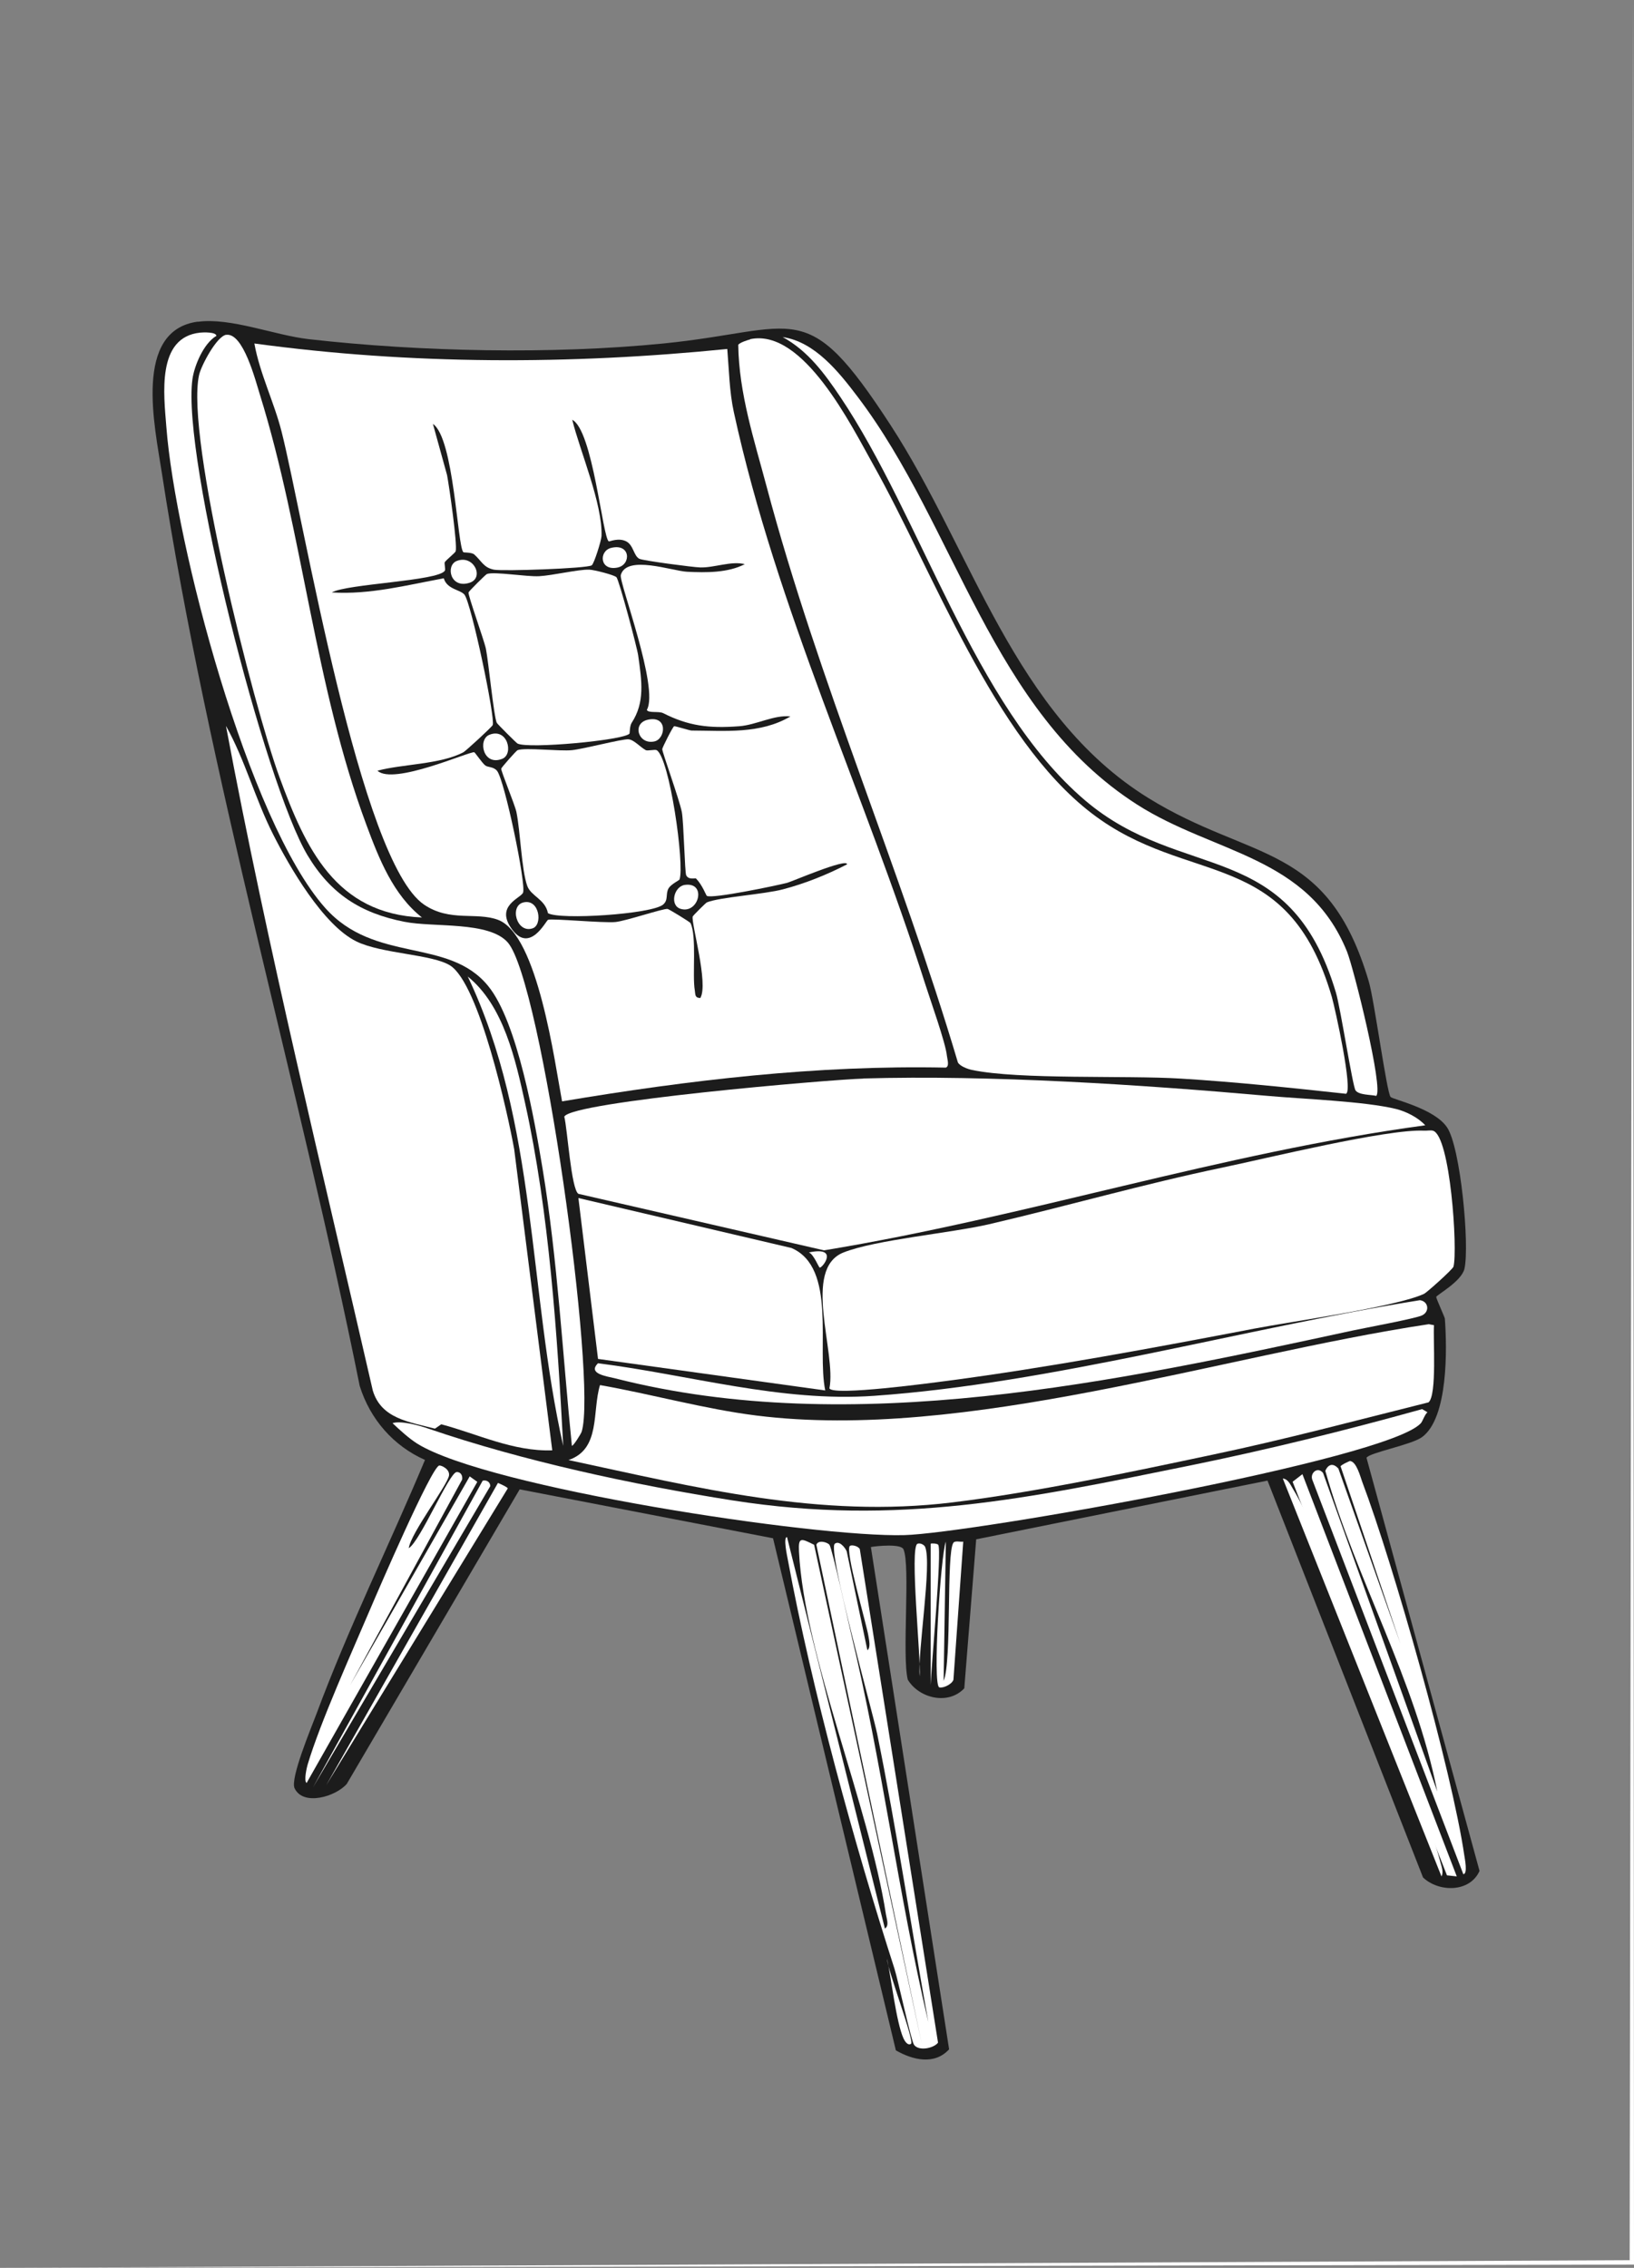
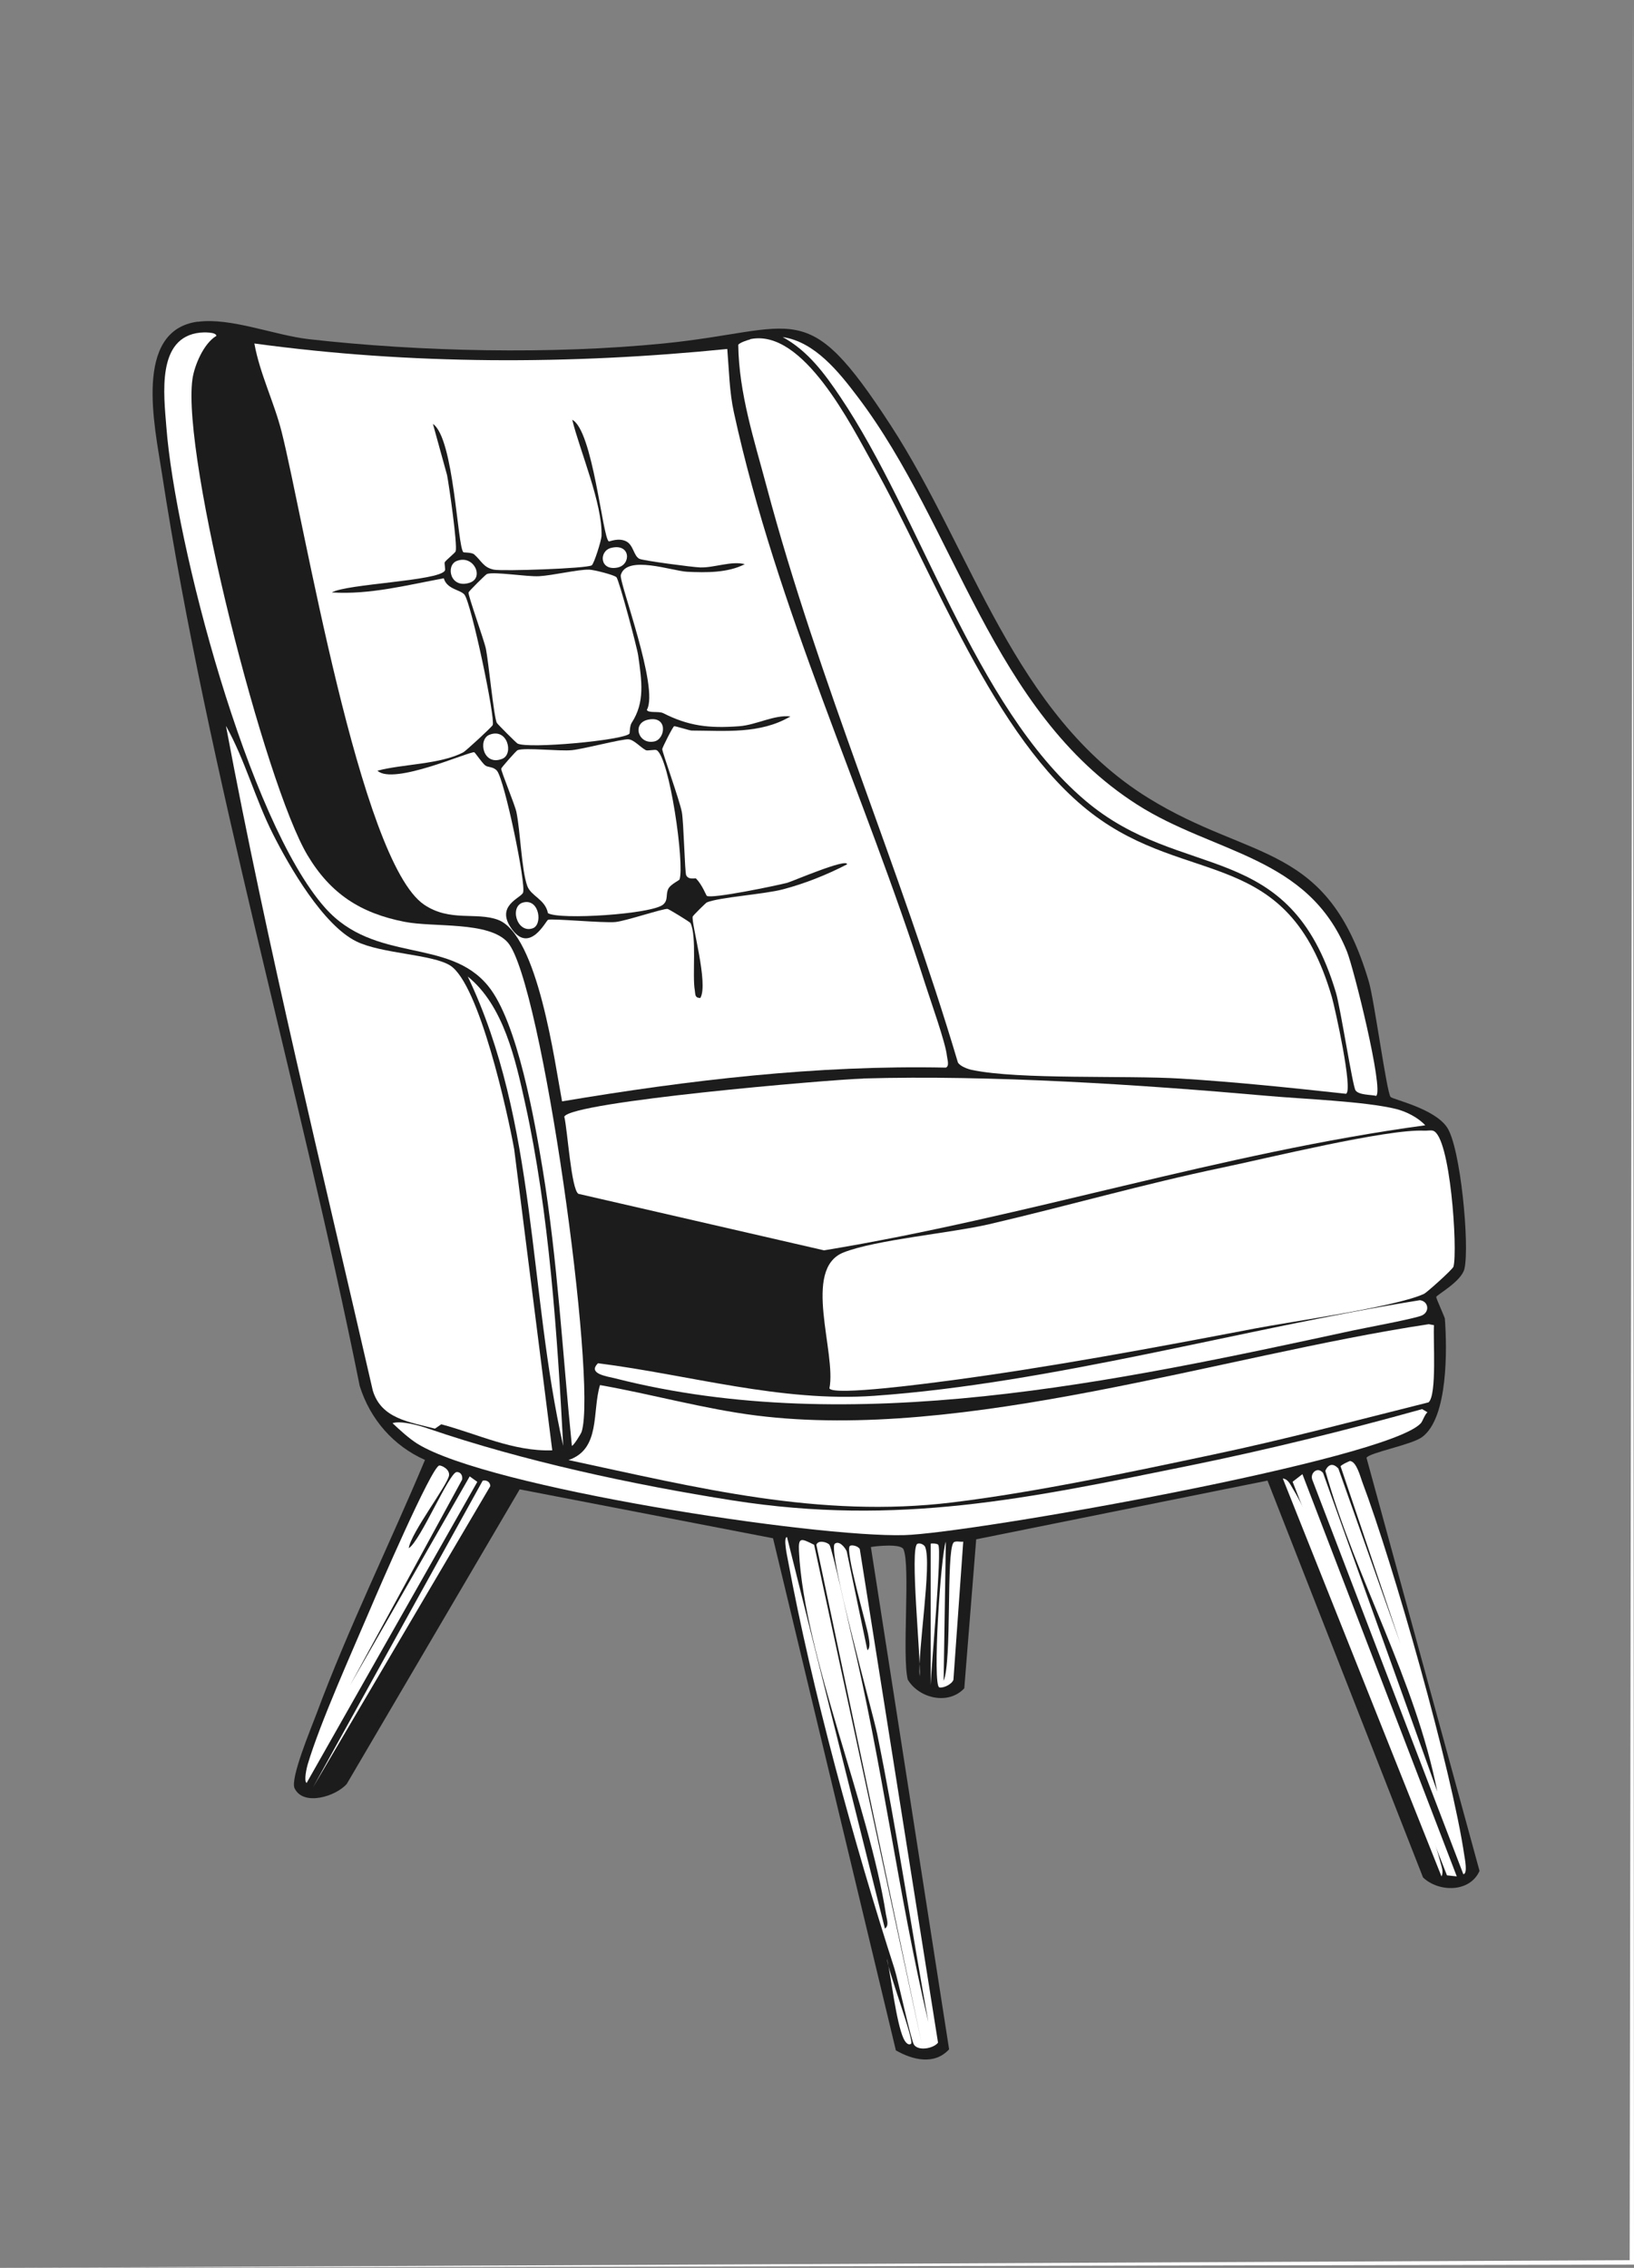
<svg xmlns="http://www.w3.org/2000/svg" viewBox="0 0 139.95 194.24" data-name="Layer 2" id="b">
  <rect x="0" y="0" width="139.95" height="194.24" fill="#808080" stroke="none" />
  <g data-name="Layer 1" id="c">
    <g data-name="Generative Object" id="d">
      <polygon fill="#fff" points="139.86 0 139.95 193.96 0 194.24 139.58 193.58 139.86 0" />
      <g>
        <path fill="#1c1c1c" d="M16.95,27.56c2.82-.38,6.54,1.15,9.5,1.49,9.54,1.08,20.8,1.32,30.36.37,11.62-1.16,12.17-4.23,19.46,6.98,7.01,10.77,10.55,24.8,22.07,31.94,8.86,5.49,15.37,3.75,18.9,15.74.46,1.55,1.53,9.49,1.86,9.87.19.22,3.75.98,4.84,2.61,1.16,1.72,1.94,10.11,1.49,12.1-.24,1.09-2.39,2.25-2.42,2.42-.02.1.74,1.76.74,1.86.19,2.53.3,8.51-1.96,10.15-.9.66-4.56,1.34-4.75,1.77l9.68,35.38c-.83,1.87-3.5,1.84-4.84.56l-13.32-33.99-24.95,5.03-1.02,12.76c-1.37,1.47-3.88.86-4.84-.74-.51-2.05.24-9.8-.37-11.17-.22-.49-2.3-.28-2.79-.19l6.7,43.02c-1.26,1.38-3.13.91-4.56.09l-10.52-43.86-21.7-4.19-14.81,25.23c-.94,1.08-3.73,1.93-4.47.37-.39-.83,1.41-5.13,1.86-6.33,2.74-7.39,6.27-14.53,9.31-21.79-2.71-1.2-4.7-3.49-5.59-6.33-5.19-25.84-12.95-52.2-16.95-78.22-.6-3.92-2.47-12.19,3.07-12.94Z" />
        <g>
          <path fill="#fff" d="M64.25,29.05c4.55-.96,8.68,7.43,10.52,10.71,5.16,9.16,10.3,23.43,18.72,29.89,8.33,6.39,16.78,2.72,20.58,15.74.27.94,1.85,8.07,1.21,8.29-4.69-.51-9.44-1.01-14.15-1.3s-13.81.11-17.88-.74c-.34-.07-1.03-.31-1.21-.65-4.95-16.66-11.91-32.51-16.39-49.35-1.06-3.98-2.36-7.94-2.42-12.1.09-.19.82-.42,1.02-.47Z" />
          <path fill="#fff" d="M121.98,96.84c.23.01.56-.05.74,0,1.5.39,2.14,10.21,1.77,11.64-.06.24-2.3,2.23-2.51,2.33-2.39,1.12-11.35,2.37-14.53,2.98-8.45,1.62-17.75,3.35-26.26,4.47-1.23.16-9.85,1.33-10.15.65.61-3.07-2.37-10.22,1.21-11.64,2.76-1.09,9.16-1.65,12.48-2.42,6.65-1.55,13.23-3.44,19.93-4.84,3.75-.78,14.13-3.33,17.32-3.17Z" />
          <path fill="#fff" d="M19.37,62.2c1.63,2.93,2.49,6.23,4,9.22,1.42,2.82,4.31,7.83,7.17,9.22,2.16,1.05,6.48,1.09,8.01,2.05,2.5,1.57,4.94,12.69,5.49,15.74l3.26,25.79c-3.36.11-6.41-1.41-9.5-2.23-.03,0-.53.38-.56.37-2.21-.58-4.58-.85-5.31-3.26-4.34-18.93-8.99-37.8-12.57-56.89Z" />
          <path fill="#fff" d="M73.93,92.37c10.93-.31,23.71.52,34.64,1.49,2.99.27,8.3.46,10.99,1.12.86.21,1.9.73,2.51,1.4-17.43,2.36-34.17,7.86-51.49,10.71l-21.04-4.84c-.62-.38-.94-5.56-1.21-6.61.63-1.29,22.74-3.18,25.61-3.26Z" />
          <path fill="#fff" d="M122.35,113.41l.47.09c-.09,1.13.27,6-.47,6.61-6.12,1.53-12.26,3.17-18.44,4.47-6.99,1.48-15.32,3.25-22.35,4.1-11.39,1.38-21.82-1.26-32.87-3.63,2.78-.93,2.01-4.17,2.7-6.42,4.45.78,8.93,2.05,13.41,2.61,17.87,2.23,39.78-5.14,57.54-7.82Z" />
-           <path fill="#fff" d="M19.37,28.68c1.46-.22,2.51,3.91,2.89,5.12,3.69,11.85,4.69,24.97,9.13,36.87,1.06,2.86,2.29,5.98,4.75,7.91-7.39-.3-9.97-5.93-12.2-12.01s-8.07-29.13-6.89-34.45c.17-.78,1.5-3.32,2.33-3.45Z" />
-           <path fill="#fff" d="M49.54,102.61l18.25,4.28c3.91,1.69,2.15,8.58,2.89,12.2l-19.46-2.7-1.68-13.78Z" />
          <path fill="#fff" d="M17.13,28.49c.26-.03,1.4-.07,1.4.28-1.08.63-1.89,2.54-2.05,3.72-.92,6.68,6.22,34.7,9.87,40.78,1.97,3.28,4.52,4.94,8.29,5.68,2.51.5,7.23-.07,8.85,1.77,2.92,3.34,7.67,37.57,6.33,41.9-.06.19-.71,1.23-.84,1.21-.8-7.9-1.22-15.91-2.51-23.74-.67-4.04-2.14-12.56-4.66-15.64-3.41-4.19-9.7-1.89-13.97-6.7-6.59-7.43-12.83-31.24-13.59-41.16-.22-2.82-.85-7.71,2.89-8.1Z" />
-           <path fill="#fff" d="M121.79,120.68l.47.28c-.22.17-.42.77-.56.93-2.81,3.13-38.52,9.43-44.23,9.59-7.65.22-35.61-4.05-41.71-7.82-.72-.45-1.52-1.18-2.14-1.77.74-.24,2.37.22,3.07.47,8.09,2.77,17.49,4.8,26.07,6.15,14.18,2.22,25.29-.17,39.11-2.98,6.68-1.36,13.36-3.01,19.93-4.84Z" />
+           <path fill="#fff" d="M121.79,120.68l.47.28c-.22.17-.42.77-.56.93-2.81,3.13-38.52,9.43-44.23,9.59-7.65.22-35.61-4.05-41.71-7.82-.72-.45-1.52-1.18-2.14-1.77.74-.24,2.37.22,3.07.47,8.09,2.77,17.49,4.8,26.07,6.15,14.18,2.22,25.29-.17,39.11-2.98,6.68-1.36,13.36-3.01,19.93-4.84" />
          <path fill="#fff" d="M67.04,28.87c2.77.41,4.83,3.02,6.42,5.12,8.45,11.14,11.4,26.91,23.93,34.92,6.62,4.23,14.64,4.38,17.97,12.57.58,1.42,3.17,11.84,2.51,12.38-.46-.11-1.48-.06-1.77-.47-.25-.35-1.29-7.08-1.68-8.38-4-13.39-13.15-9.35-21.51-16.48-9.5-8.1-14.01-24.24-20.95-34.55-1.34-1.99-2.77-3.94-4.94-5.12Z" />
          <path fill="#fff" d="M67.41,131.66l8.38,33.52c.39-.25.15-.82.09-1.21-1.42-9.24-7-22.18-7.45-31.1-.06-1.23.17-1.13,1.3-.56l9.22,42.74-9.03-42.74c.15-.45.94-.23,1.12,0,.24.31,1.61,6.61,1.86,7.64,2.65,10.99,4.02,22.24,6.61,33.24-1.49-8.21-2.71-16.5-4.38-24.68-.39-1.89-4.29-15.78-3.63-16.29.38-.3.88.32,1.02.65l1.77,8.47c.3-.22.14-.89.09-1.21-.14-.95-2.06-7.42-1.58-7.73.17-.11.71.02.84.28l6.7,42.27c-.36.48-1.64.75-2.05.19-.26-.35-1.37-5.56-1.68-6.52-3.44-10.68-7.06-23.84-9.13-35.01-.05-.28-.41-1.91-.09-1.96Z" />
          <path fill="#fff" d="M121.61,111.36c.73.09.87.97.19,1.3-.55.27-4.94,1.08-5.96,1.3-20.2,4.37-42.87,9.26-63.13,4.1-.71-.18-2.42-.39-1.49-1.3,7.87,1,15.66,3.35,23.65,2.79,15.21-1.07,31.63-5.77,46.74-8.19Z" />
          <path fill="#fff" d="M115.65,125.14c.53.06.86,1.33,1.02,1.77,2.66,7.04,7.69,24.75,8.75,32.03.03.21.31,1.57-.09,1.58l-12.94-33.8c-.19-.58.48-1.14.93-.56l9.78,27.28c-1.91-9.64-6.94-18.08-9.59-27.47.25-.55.65-.7,1.12-.19l5.31,14.99-5.12-15.18c.04-.13.79-.47.84-.47Z" />
          <path fill="#fff" d="M37.62,125.52c.15-.03.9.28.84.84-.09.79-3.28,4.94-3.45,6.24.99-.61,3.46-6.48,4.1-6.52.37-.02.53.33.47.65l-9.59,17.6,10.24-17.88.65.47-14.62,25.79c-.26-.19.03-1.38.09-1.58,1.07-3.6,3.84-9.74,5.4-13.41.61-1.44,5.2-12.07,5.87-12.2Z" />
          <path fill="#fff" d="M40.04,83.62c3.1,2.49,4.11,7.13,4.94,10.89,2.06,9.33,2.75,19.82,3.26,29.33-3.01-13.31-2.21-27.73-8.19-40.23Z" />
          <path fill="#fff" d="M109.87,126.63c.46.06.64.51.84.84,2.9,4.68,11.17,26.34,12.66,32.03.1.36.29.87.09,1.21l-13.59-34.08Z" />
          <polygon fill="#fff" points="111.55 126.26 124.77 160.71 123.93 160.62 110.71 126.91 111.55 126.26" />
-           <path fill="#fff" d="M42.65,127.01s.81.34.84.47l-15.55,25.42,14.71-25.89Z" />
          <path fill="#fff" d="M41.34,126.82c.3-.09.66.1.65.47l-15.18,25.79,14.53-26.26Z" />
          <path fill="#fff" d="M81.01,132.04l-.19,11.92c.72-1.67.21-10.94.84-11.83.14-.19.61-.05.84-.09l-.84,11.83c-.14.4-.89.74-1.21.65-.6-.16.11-11.29.56-12.48Z" />
          <path fill="#fff" d="M79.71,132.22c.06-.05.57-.03.65.09.33.5-.61,10.58-.65,12.01v-12.1Z" />
          <path fill="#fff" d="M78.59,132.22c.21-.09.57.08.65.28.59,1.45-.66,9.02-.47,11.08.13-1.38-.88-11.08-.19-11.36Z" />
          <path fill="#fff" d="M75.98,167.79c0,.83,2.37,7.06,2.05,7.26-.3.19-.56-.27-.65-.47-.62-1.38-1.05-5.15-1.4-6.8Z" />
-           <path fill="#fff" d="M69.28,107.27c2.62-.55,1.16,1.33.93,1.3-.08,0-.52-1.15-.93-1.3Z" />
          <g>
            <path fill="#fff" d="M21.79,29.42c13.45,1.83,27.02,1.82,40.5.47.15,1.77.18,3.66.56,5.4,3.68,16.9,11.19,32.63,16.39,48.98.42,1.32,1.76,5.07,1.86,6.15.03.29.24.89-.09,1.02-11.05-.23-22.02,1.07-32.87,2.89-.62-3.27-2.07-14.28-5.49-15.55-1.86-.69-4.12.2-6.33-1.3-5.5-3.74-10.31-33.02-12.2-40.5-.64-2.53-1.86-4.96-2.33-7.54Z" />
            <g>
              <path fill="#1c1c1c" d="M48.98,35.94c1.8.8,2.64,10.25,3.17,10.43.07.02.83-.34,1.49,0,.62.32.63,1.24,1.12,1.49.31.16,4.64.73,5.21.74,1.18.04,2.68-.58,3.82-.28-1.45.75-3.33.73-4.94.65-1.26-.06-5.18-1.48-5.68.28-.17.6,3.31,9.7,2.23,11.55.12.3,1.02.09,1.4.28,2.15,1.09,3.9,1.32,6.52,1.12,1.46-.11,2.97-.99,4.38-.84-2.58,1.53-5.6,1.22-8.47,1.21-.16,0-1.42-.4-1.49-.37-.11.03-1.02,1.84-1.02,1.96,0,.28,1.48,4.35,1.68,5.4.16.89.25,5.14.37,5.4.2.43.79.23.84.28.55.56.86,1.44.93,1.49.45.27,5.97-.88,6.89-1.12.41-.11,5.14-2.15,5.12-1.58-1.72.89-3.62,1.65-5.49,2.14-1.57.42-5.49.68-6.52,1.12-.08.03-1.19,1.13-1.21,1.21-.15.53,1.38,5.78.65,6.98-.5-.02-.41-.33-.47-.65-.23-1.3.18-4.64-.37-5.77-.05-.1-1.84-1.19-1.96-1.21-.35-.06-3.56,1.03-4.47,1.12-1.04.1-5.45-.32-5.77-.19-.18.07-1.54,2.89-3.07.84s.76-2.69.93-3.17c.27-.74-1.58-9.63-2.23-10.43-.32-.38-.8-.28-1.02-.47-.28-.23-.86-1.1-.93-1.12-.42-.09-6.93,2.85-8.29,1.58,2.15-.58,5.37-.53,7.36-1.58.19-.1,2.45-2.17,2.51-2.33.24-.59-1.84-10.46-2.42-11.17-.35-.43-1.5-.45-1.77-1.4-3.15.58-6.34,1.42-9.59,1.21,1.3-.74,9.1-.97,9.68-1.86.08-.11-.07-.64,0-.74.18-.24.89-.79.93-.93.16-.56-.56-5.59-.74-6.52l-1.21-4.38c1.81,1.21,2.09,10.53,2.61,10.99.04.03.71,0,.93.19.64.57.79,1.12,1.68,1.3.75.15,7.97-.1,8.38-.37.2-.13.82-2.11.84-2.51.09-2.78-1.83-7.22-2.51-9.96Z" />
              <g>
                <path fill="#fff" d="M53.82,63.32c.49.04.97.64,1.49.93.15.08.78-.08.93,0,1.1.61,2.41,9.8,1.96,11.08-.02.06-.73.41-.93.74-.29.49,0,1-.47,1.4-.95.83-8.9,1.34-9.87.74-.23-1.19-1.45-1.45-1.77-2.33-.49-1.36-.59-4.67-.93-6.33-.13-.63-1.34-3.53-1.3-3.72.02-.1,1.3-1.55,1.4-1.58.65-.24,3.62.11,4.66,0s4.29-.97,4.84-.93Z" />
                <path fill="#fff" d="M50.47,48.79c.4.01,2.14.45,2.33.65.23.26,1.77,6.03,1.86,6.7.31,2.2.59,4.01-.56,5.77-.18.28-.15.9-.19.93-.54.57-8.71,1.32-9.59.84-.11-.06-1.71-1.66-1.77-1.77-.25-.49-.71-5.23-.93-6.33-.16-.77-1.55-4.6-1.49-4.84.03-.11,1.48-1.55,1.58-1.58.65-.22,3.4.25,4.47.19,1.14-.06,3.36-.59,4.28-.56Z" />
                <path fill="#fff" d="M41.9,62.94c1.57-.65,2.12,1.65,1.12,2.05-1.64.66-2.11-1.63-1.12-2.05Z" />
                <path fill="#fff" d="M39.11,48.05c1.46-.59,2.4,1.44,1.12,1.86-1.68.55-2.07-1.48-1.12-1.86Z" />
                <path fill="#fff" d="M44.88,77.28c1.33-.27,1.61,1.94.74,2.23-1.38.47-2.03-1.98-.74-2.23Z" />
-                 <path fill="#fff" d="M58.66,75.79c1.9-.26,1.19,2.53-.37,2.05-.95-.29-.58-1.92.37-2.05Z" />
                <path fill="#fff" d="M55.5,61.64c1.73-.37,1.5,1.64.56,1.86-1.39.32-1.97-1.56-.56-1.86Z" />
                <path fill="#fff" d="M52.33,46.93c1.69-.43,1.75,1.44.56,1.68-1.54.31-1.61-1.41-.56-1.68Z" />
              </g>
            </g>
          </g>
        </g>
      </g>
    </g>
  </g>
</svg>